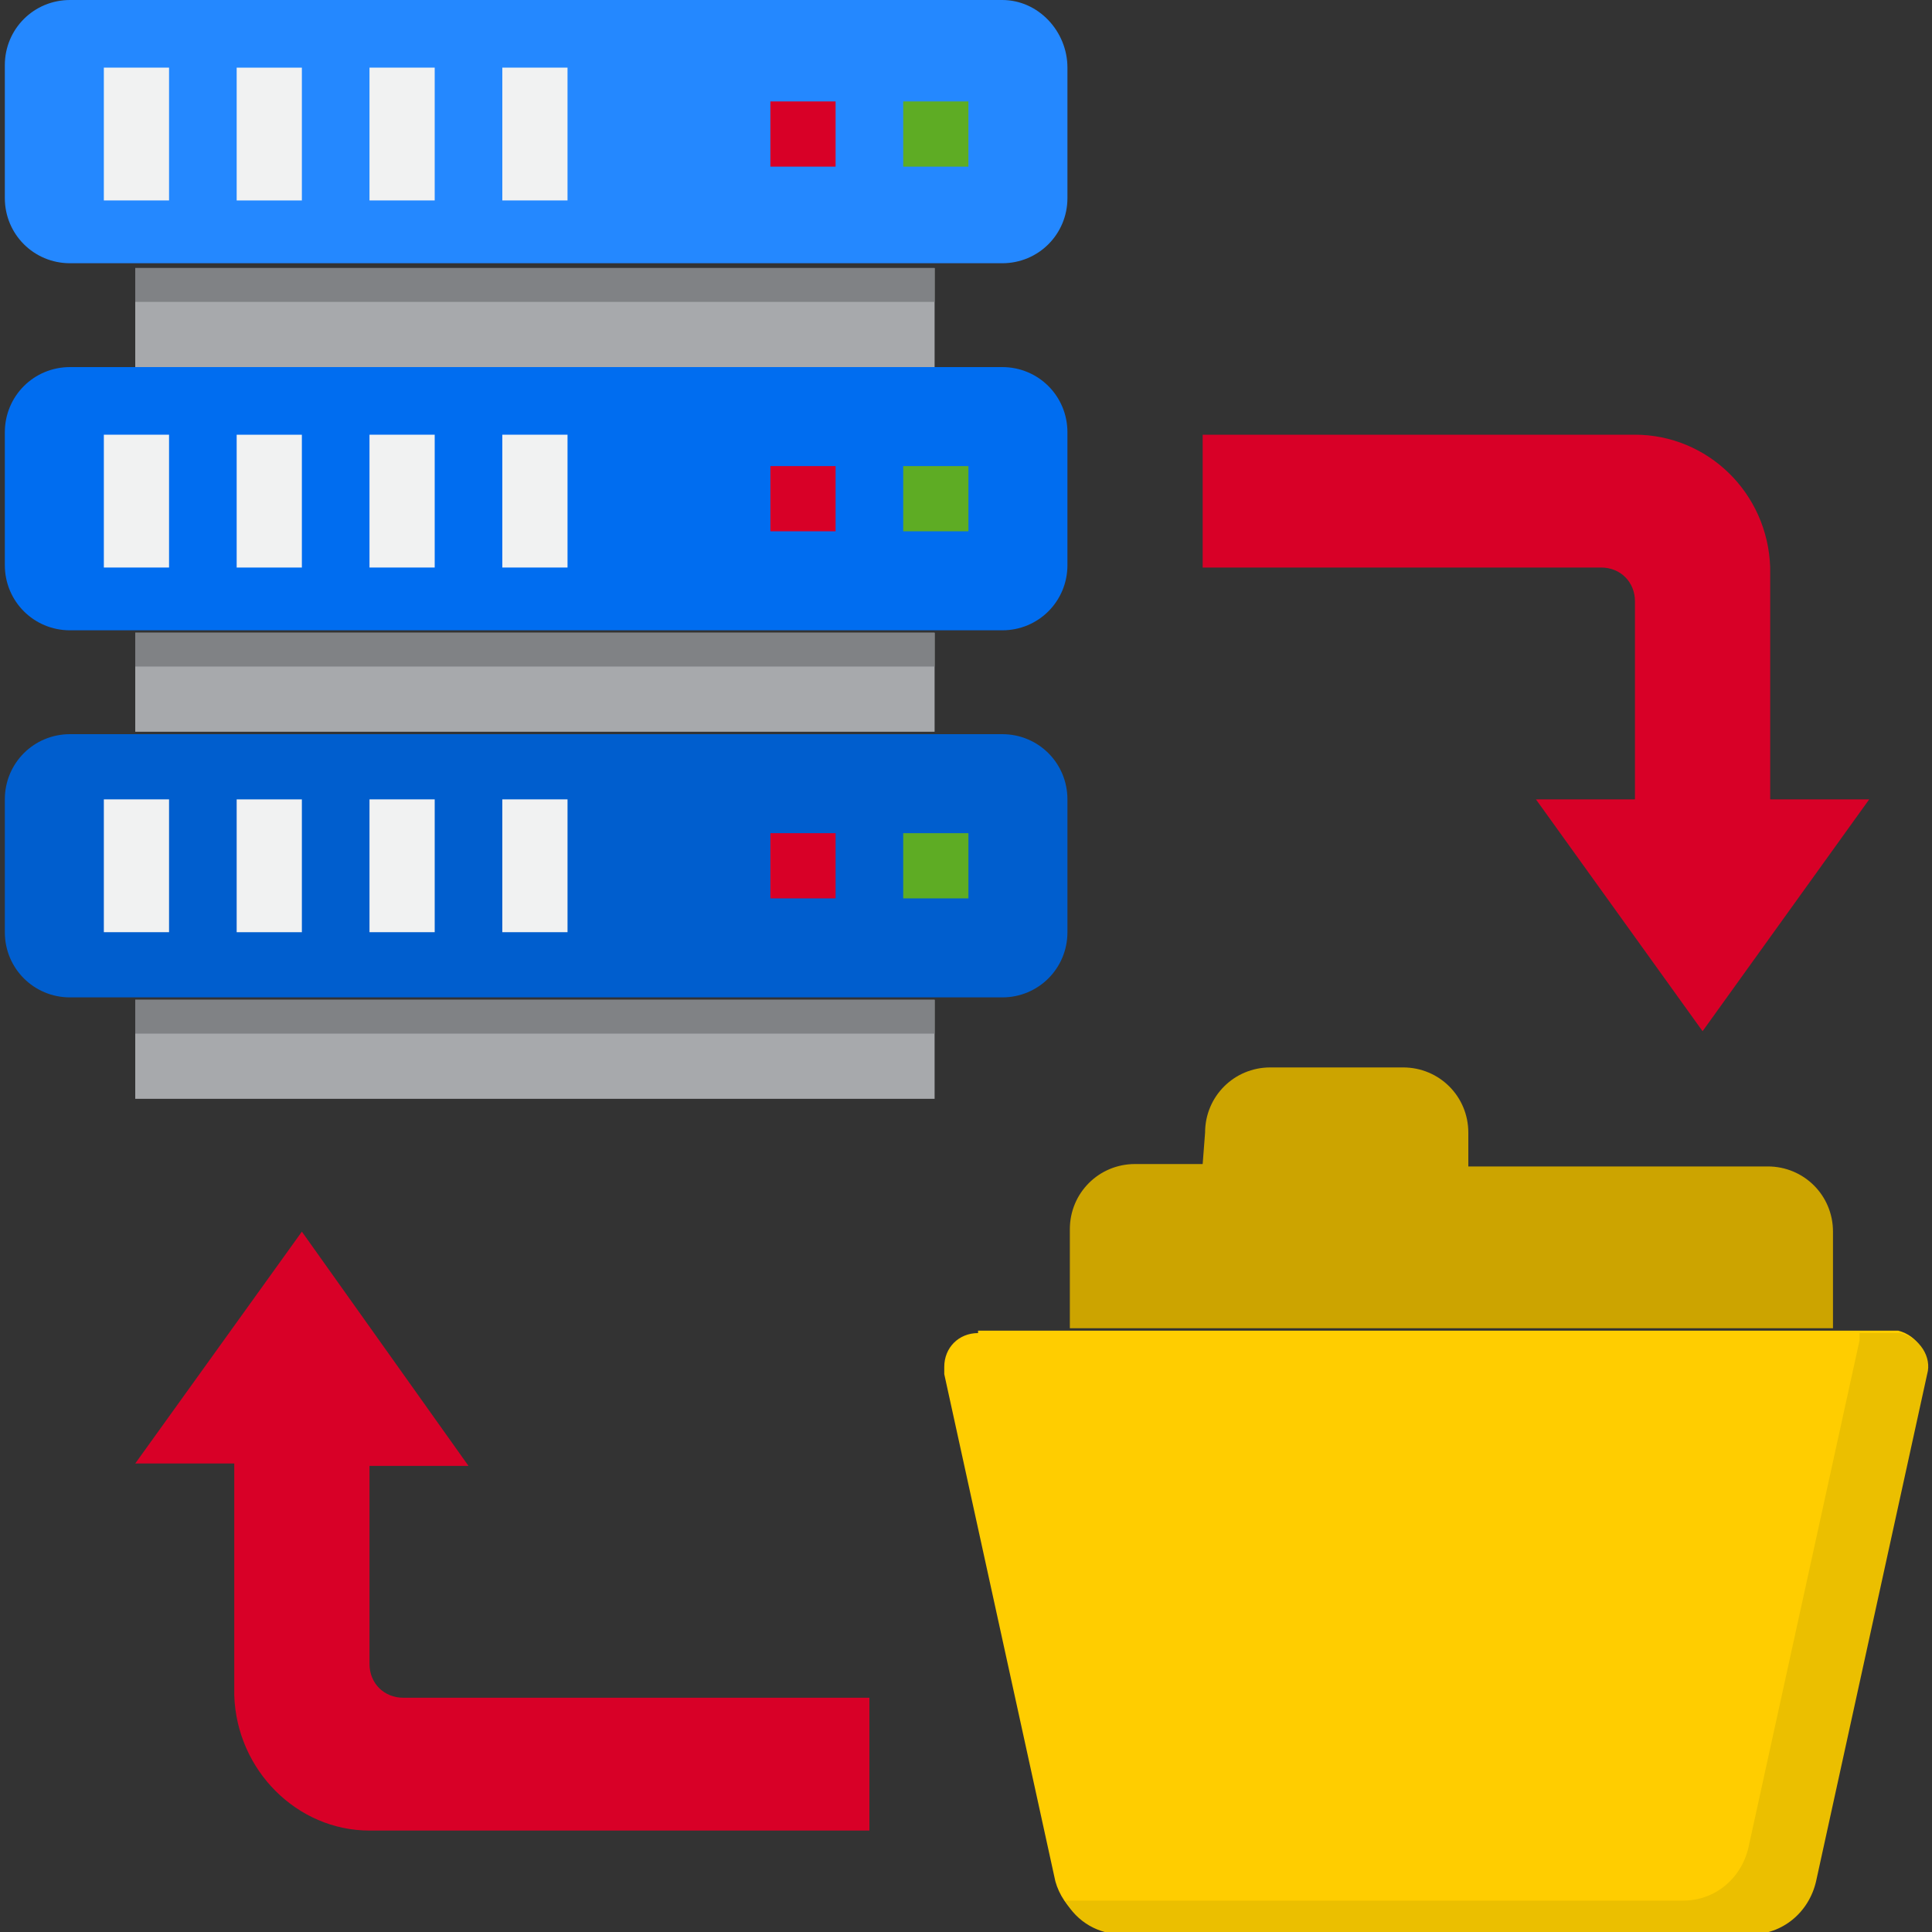
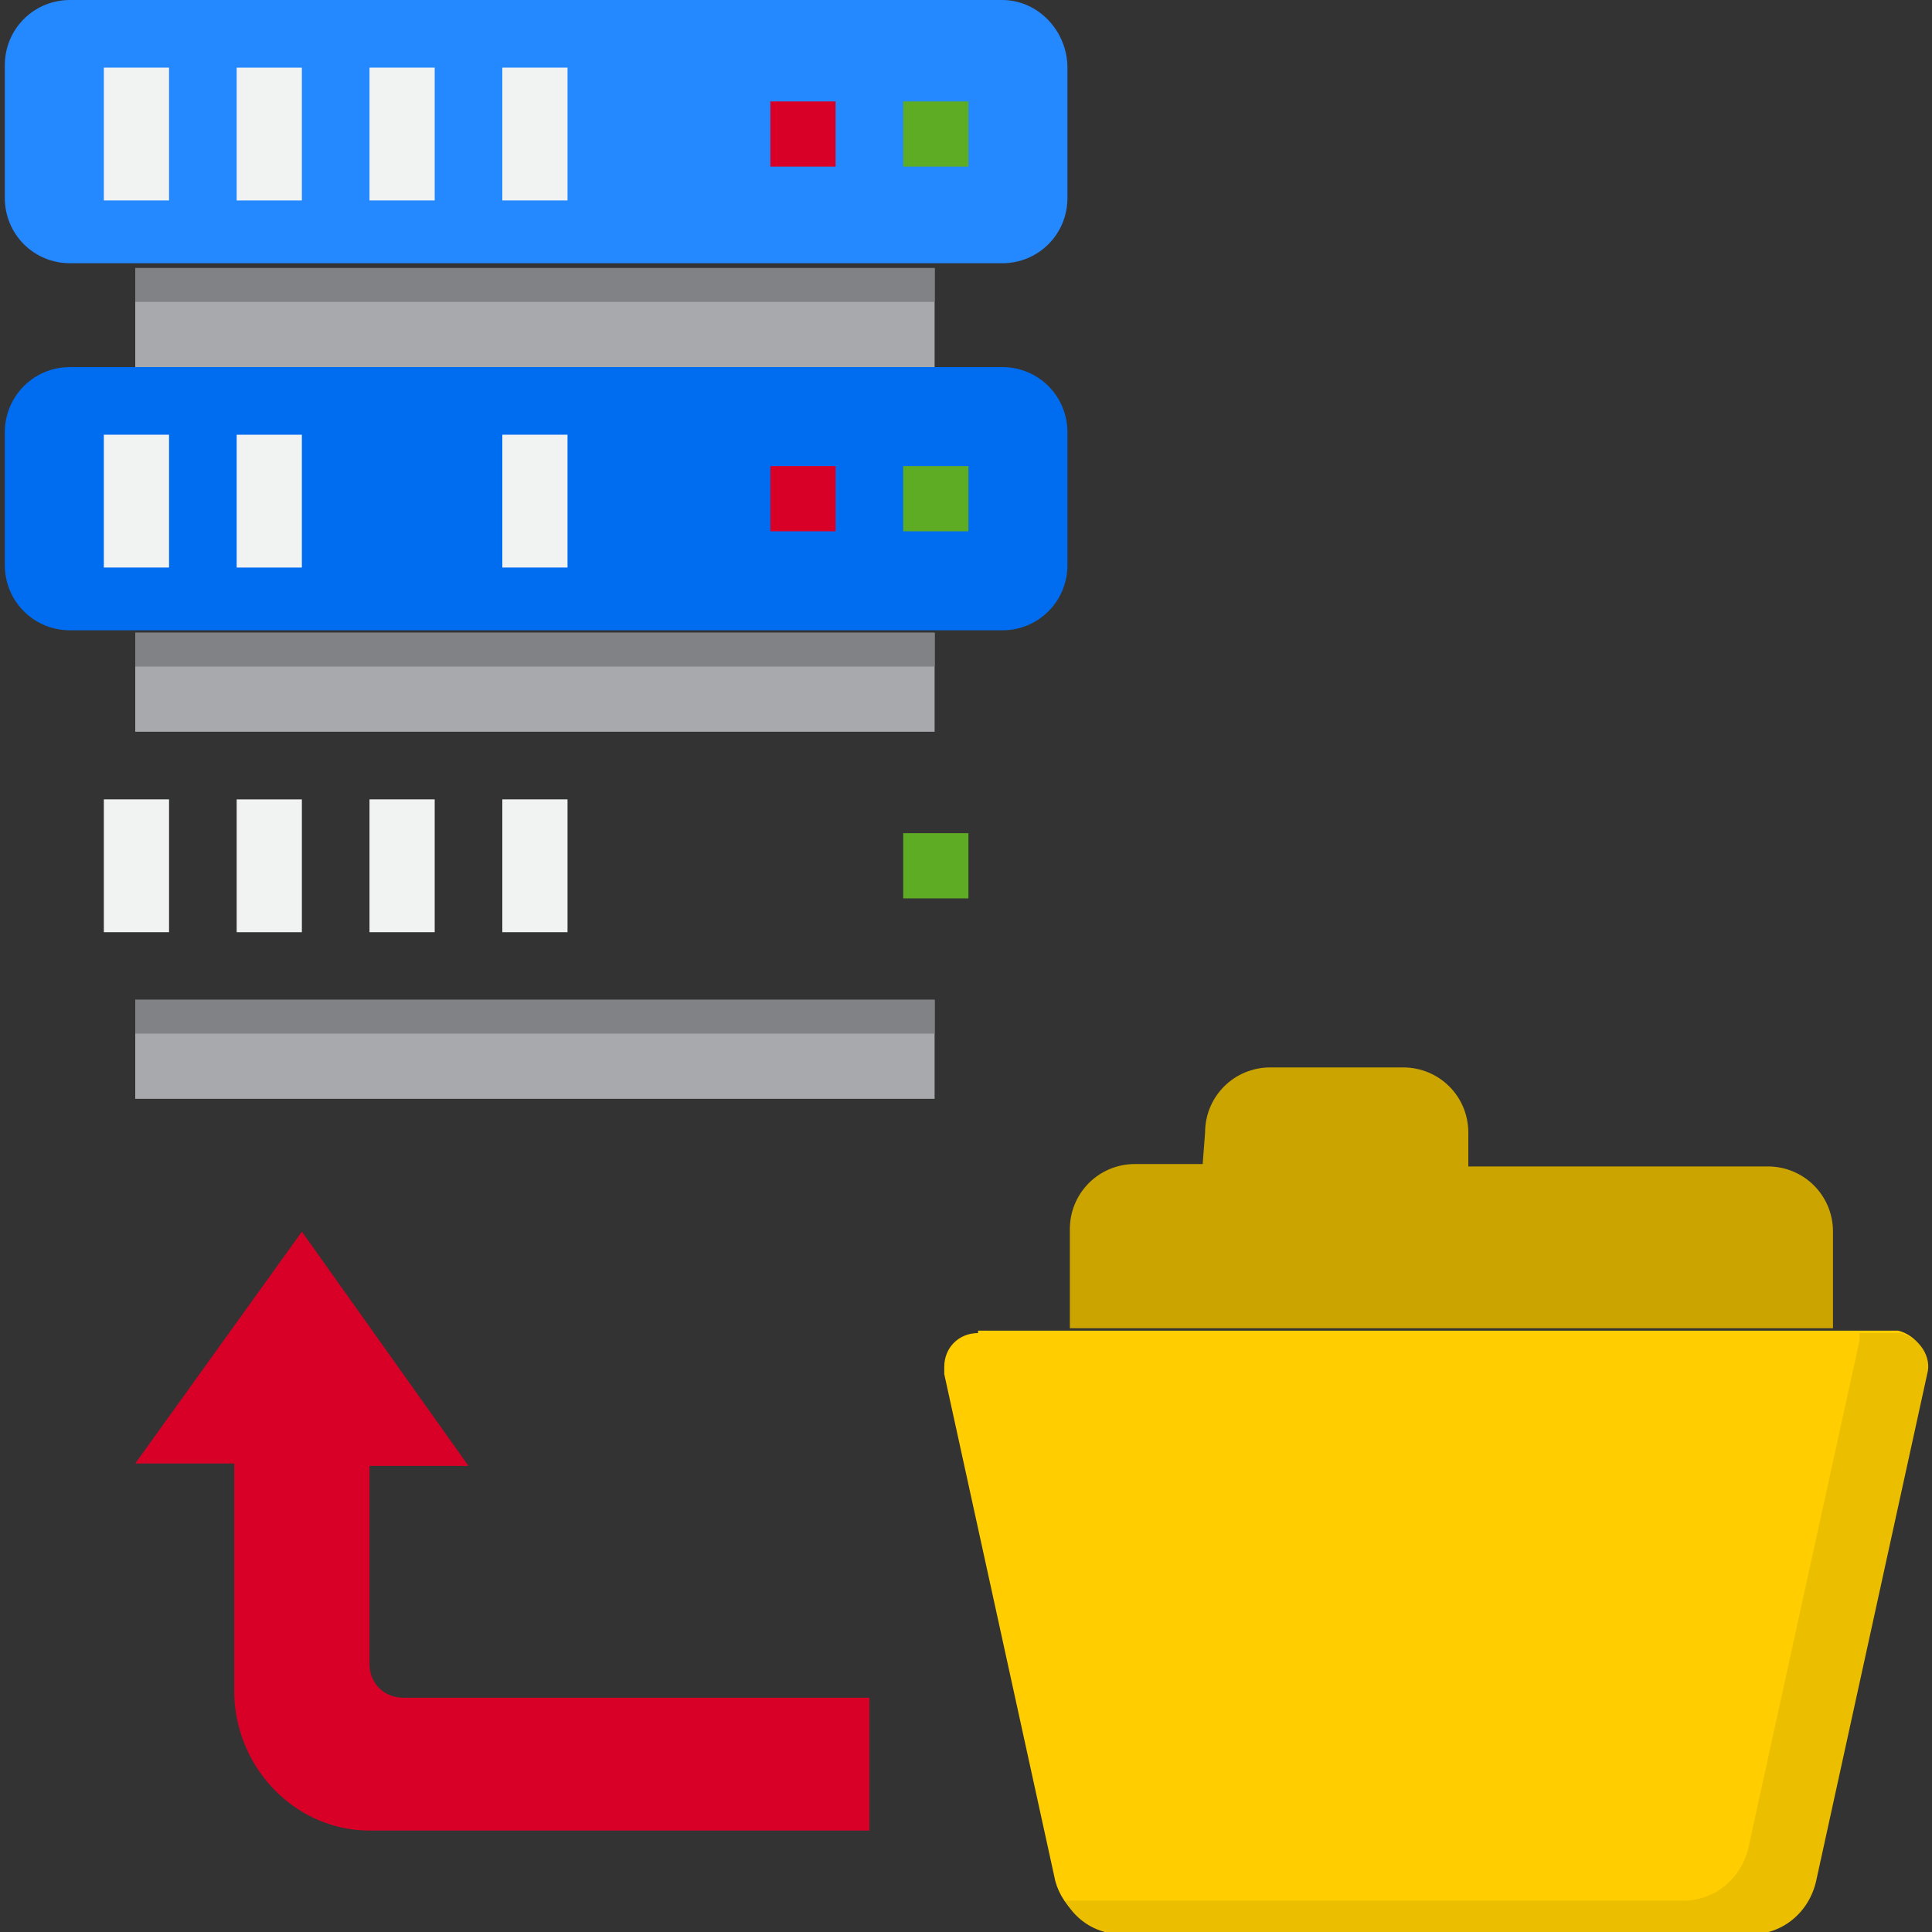
<svg xmlns="http://www.w3.org/2000/svg" version="1.1" id="Layer_1" x="0px" y="0px" width="80px" height="80px" viewBox="0 0 80 80" style="enable-background:new 0 0 80 80;" xml:space="preserve">
  <rect x="0" y="0" width="80" height="80" fill="#333333" stroke="none" />
  <style type="text/css">
	.st0{fill:#A7A9AC;}
	.st1{fill:#808285;}
	.st2{fill:#2488FF;}
	.st3{fill:#006DF0;}
	.st4{fill:#005ECE;}
	.st5{fill:#FFCD00;}
	.st6{fill:#EBBF00;}
	.st7{fill:#CCA400;}
	.st8{fill:#D80027;}
	.st9{fill:#F1F2F2;}
	.st10{fill:#5EAC24;}
</style>
  <g id="Data_backup">
    <path class="st0" d="M5.6,41.4h33.1v4.1H5.6V41.4z" />
    <path class="st0" d="M5.6,26.2h33.1v4.1H5.6V26.2z" />
    <path class="st0" d="M5.6,11.1h33.1v4.1H5.6V11.1z" />
    <path class="st1" d="M5.6,26.2h33.1v1.4H5.6V26.2z" />
    <path class="st1" d="M5.6,41.4h33.1v1.4H5.6V41.4z" />
    <path class="st2" d="M41.5,0H2.9C1.4,0,0.2,1.2,0.2,2.7v5.5c0,1.5,1.2,2.7,2.7,2.7h38.6c1.5,0,2.7-1.2,2.7-2.7V2.8   C44.2,1.3,43,0,41.5,0z" />
    <path class="st3" d="M41.5,15.2H2.9c-1.5,0-2.7,1.2-2.7,2.7v5.5c0,1.5,1.2,2.7,2.7,2.7h38.6c1.5,0,2.7-1.2,2.7-2.7v-5.5   C44.2,16.4,43,15.2,41.5,15.2z" />
-     <path class="st4" d="M41.5,30.4H2.9c-1.5,0-2.7,1.2-2.7,2.7v5.5c0,1.5,1.2,2.7,2.7,2.7h38.6c1.5,0,2.7-1.2,2.7-2.7v-5.5   C44.2,31.6,43,30.4,41.5,30.4z" />
    <path class="st5" d="M40.5,55.2c-0.8,0-1.4,0.6-1.4,1.4c0,0.1,0,0.2,0,0.3l4.6,21C44,79,45.1,80,46.4,80h26c1.3,0,2.4-0.9,2.7-2.2   l4.6-21c0.2-0.7-0.3-1.5-1.1-1.7c-0.1,0-0.2,0-0.3,0H40.5z" />
    <path class="st6" d="M78.4,55.2H77c0,0.1,0,0.2,0,0.3l-4.6,21c-0.3,1.3-1.4,2.2-2.7,2.2H44.1c0.5,0.9,1.4,1.4,2.4,1.4h26   c1.3,0,2.4-0.9,2.7-2.2l4.6-21c0.2-0.7-0.3-1.5-1.1-1.7C78.5,55.2,78.4,55.2,78.4,55.2z" />
    <path class="st7" d="M49.8,48.2H47c-1.5,0-2.7,1.2-2.7,2.7v4.1h31.6V51c0-1.5-1.2-2.7-2.7-2.7H60.8v-1.4c0-1.5-1.2-2.7-2.7-2.7   h-5.5c-1.5,0-2.7,1.2-2.7,2.7L49.8,48.2C49.8,48.2,49.8,48.2,49.8,48.2z" />
-     <path class="st8" d="M67.7,18H49.8v5.5h16.5c0.8,0,1.4,0.6,1.4,1.4v8.2h-4.1l6.9,9.6l6.9-9.6h-4.1v-9.6C73.2,20.4,70.7,18,67.7,18z   " />
    <path class="st8" d="M15.3,75.8H36v-5.5H16.7c-0.8,0-1.4-0.6-1.4-1.4v-8.2h4.1L12.5,51l-6.9,9.6h4.1v9.6   C9.8,73.3,12.3,75.8,15.3,75.8z" />
    <path class="st1" d="M5.6,11.1h33.1v1.4H5.6V11.1z" />
    <g>
      <path class="st9" d="M4.3,2.8H7v5.5H4.3V2.8z" />
      <path class="st9" d="M9.8,2.8h2.7v5.5H9.8C9.8,8.3,9.8,2.8,9.8,2.8z" />
      <path class="st9" d="M15.3,2.8H18v5.5h-2.7V2.8z" />
      <path class="st9" d="M20.8,2.8h2.7v5.5h-2.7V2.8z" />
      <path class="st9" d="M4.3,18H7v5.5H4.3V18z" />
      <path class="st9" d="M9.8,18h2.7v5.5H9.8C9.8,23.5,9.8,18,9.8,18z" />
-       <path class="st9" d="M15.3,18H18v5.5h-2.7V18z" />
      <path class="st9" d="M20.8,18h2.7v5.5h-2.7V18z" />
      <path class="st9" d="M4.3,33.1H7v5.5H4.3V33.1z" />
      <path class="st9" d="M9.8,33.1h2.7v5.5H9.8C9.8,38.6,9.8,33.1,9.8,33.1z" />
      <path class="st9" d="M15.3,33.1H18v5.5h-2.7V33.1z" />
      <path class="st9" d="M20.8,33.1h2.7v5.5h-2.7V33.1z" />
    </g>
    <path class="st8" d="M31.9,4.2h2.7v2.7h-2.7V4.2z" />
    <path class="st10" d="M37.4,4.2h2.7v2.7h-2.7V4.2z" />
    <path class="st8" d="M31.9,19.3h2.7V22h-2.7V19.3z" />
    <path class="st10" d="M37.4,19.3h2.7V22h-2.7V19.3z" />
-     <path class="st8" d="M31.9,34.5h2.7v2.7h-2.7V34.5z" />
    <path class="st10" d="M37.4,34.5h2.7v2.7h-2.7V34.5z" />
  </g>
</svg>